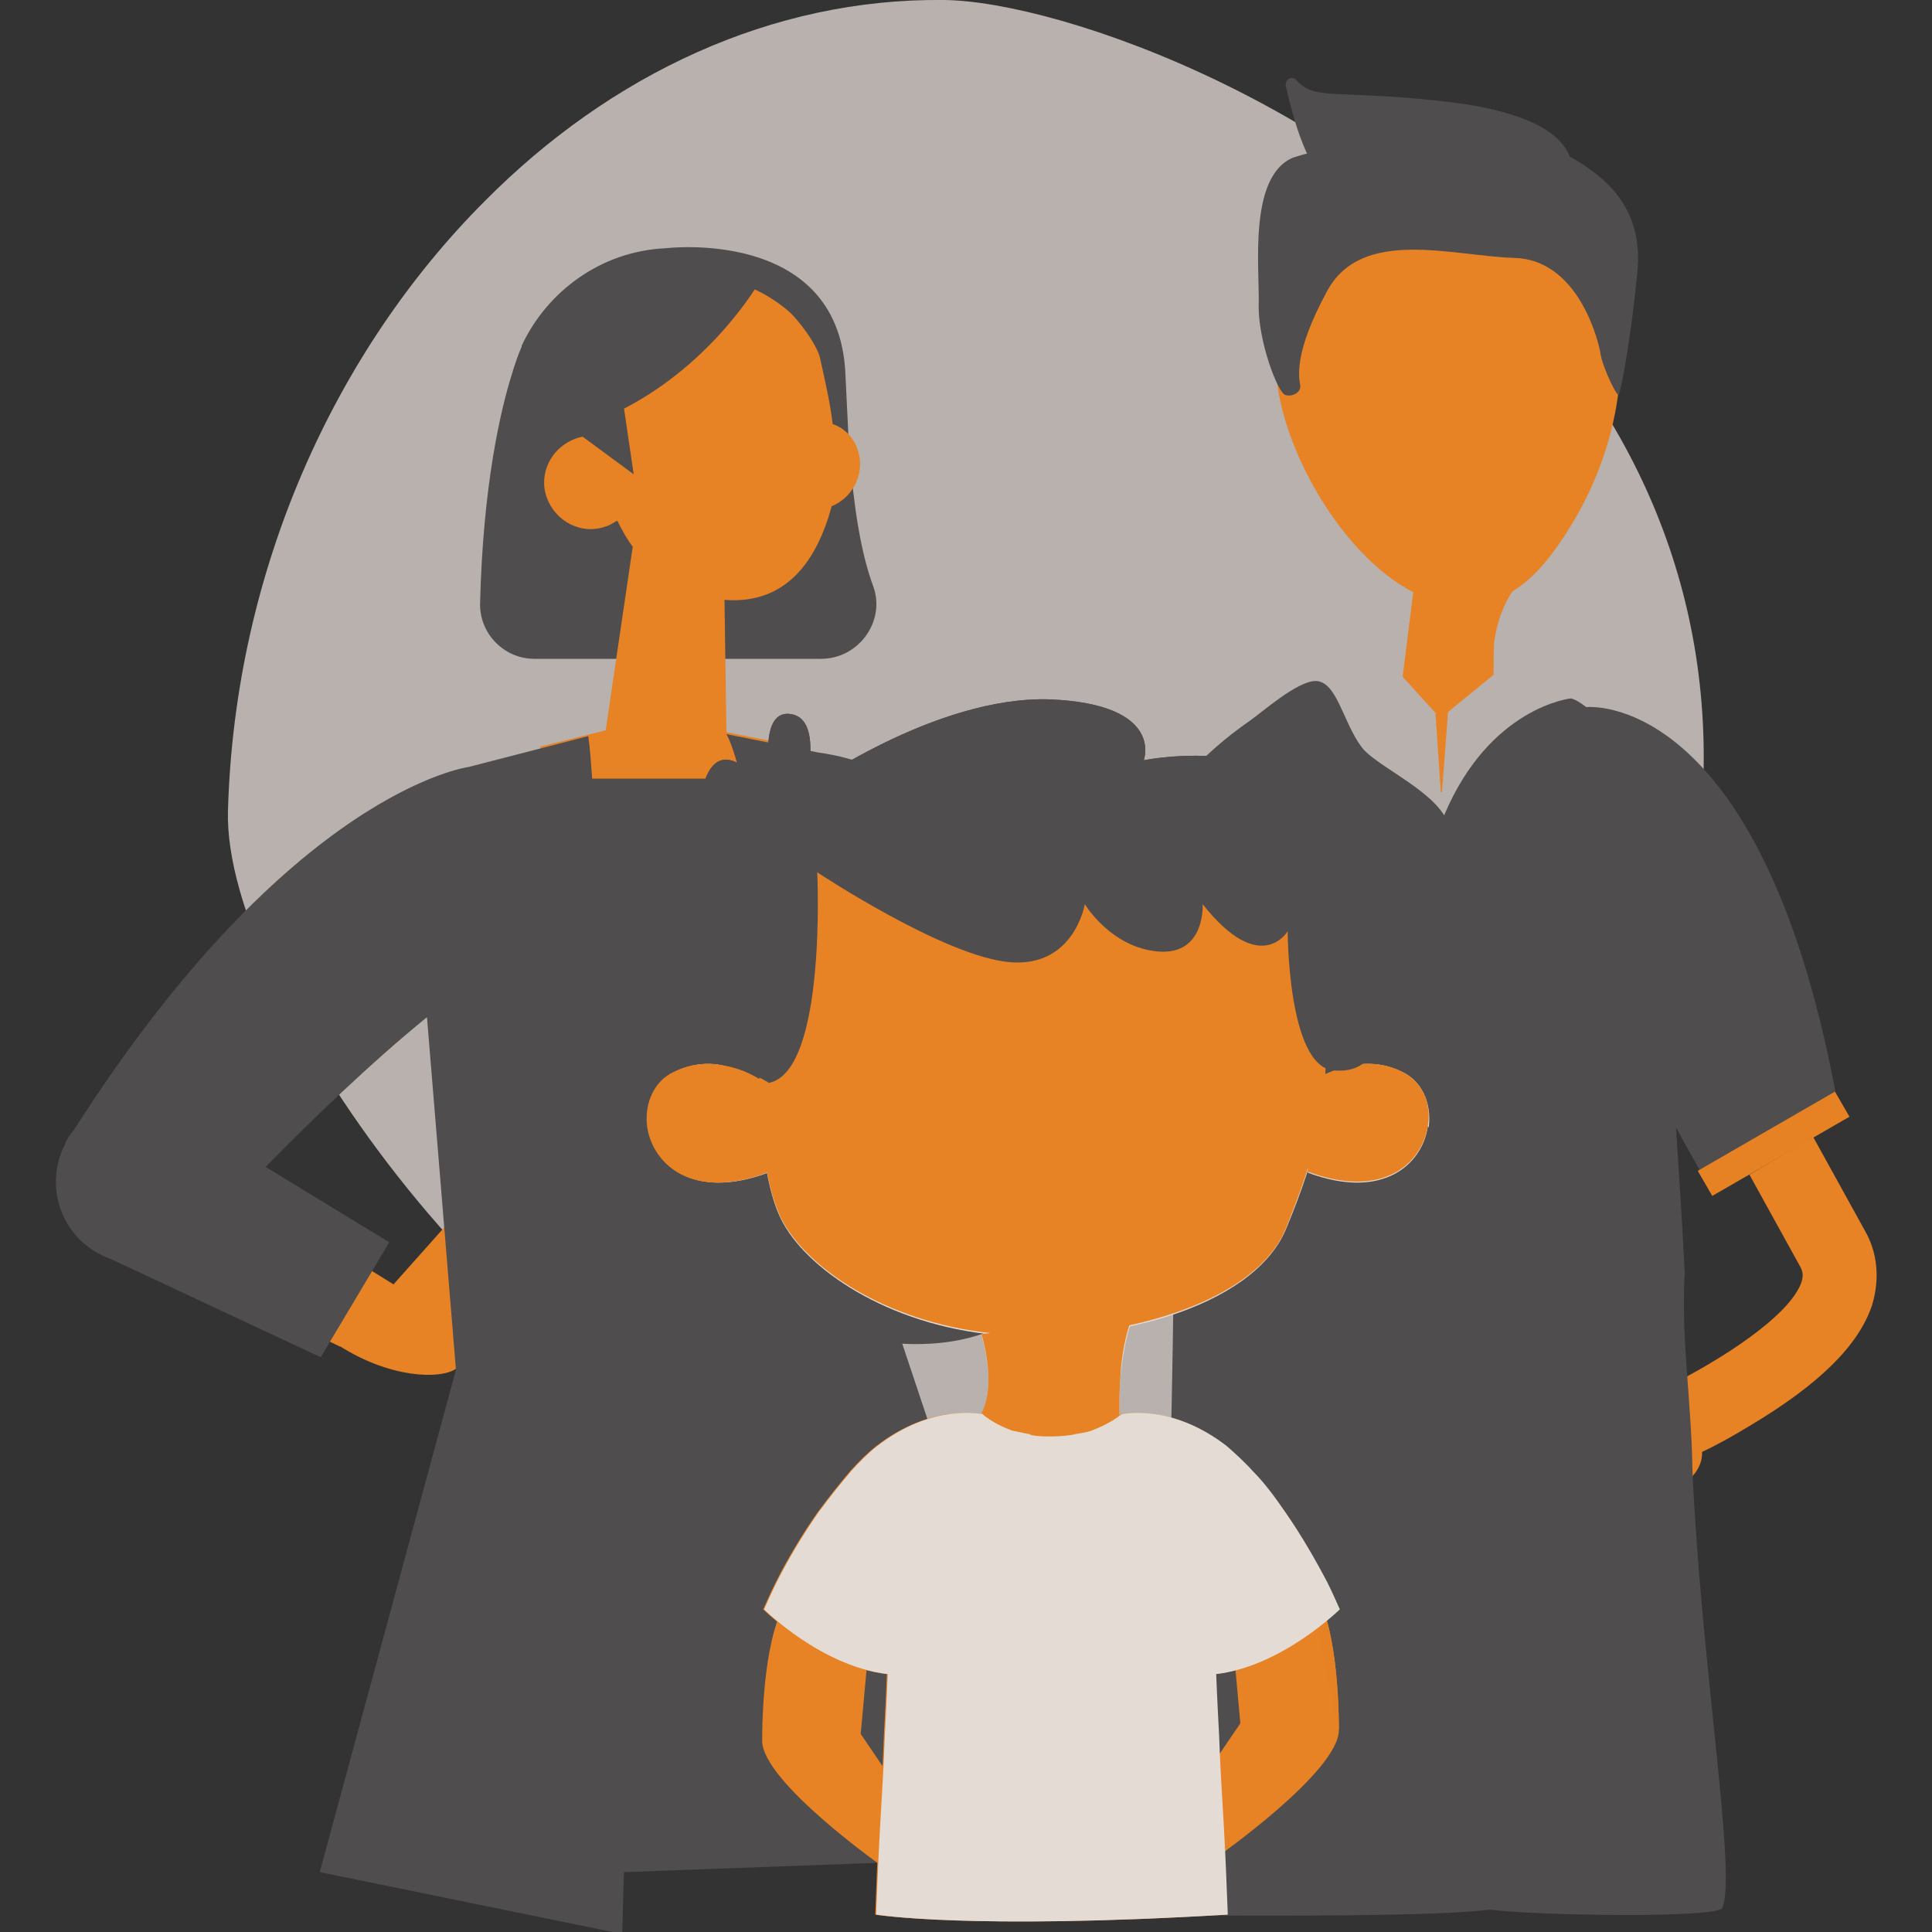
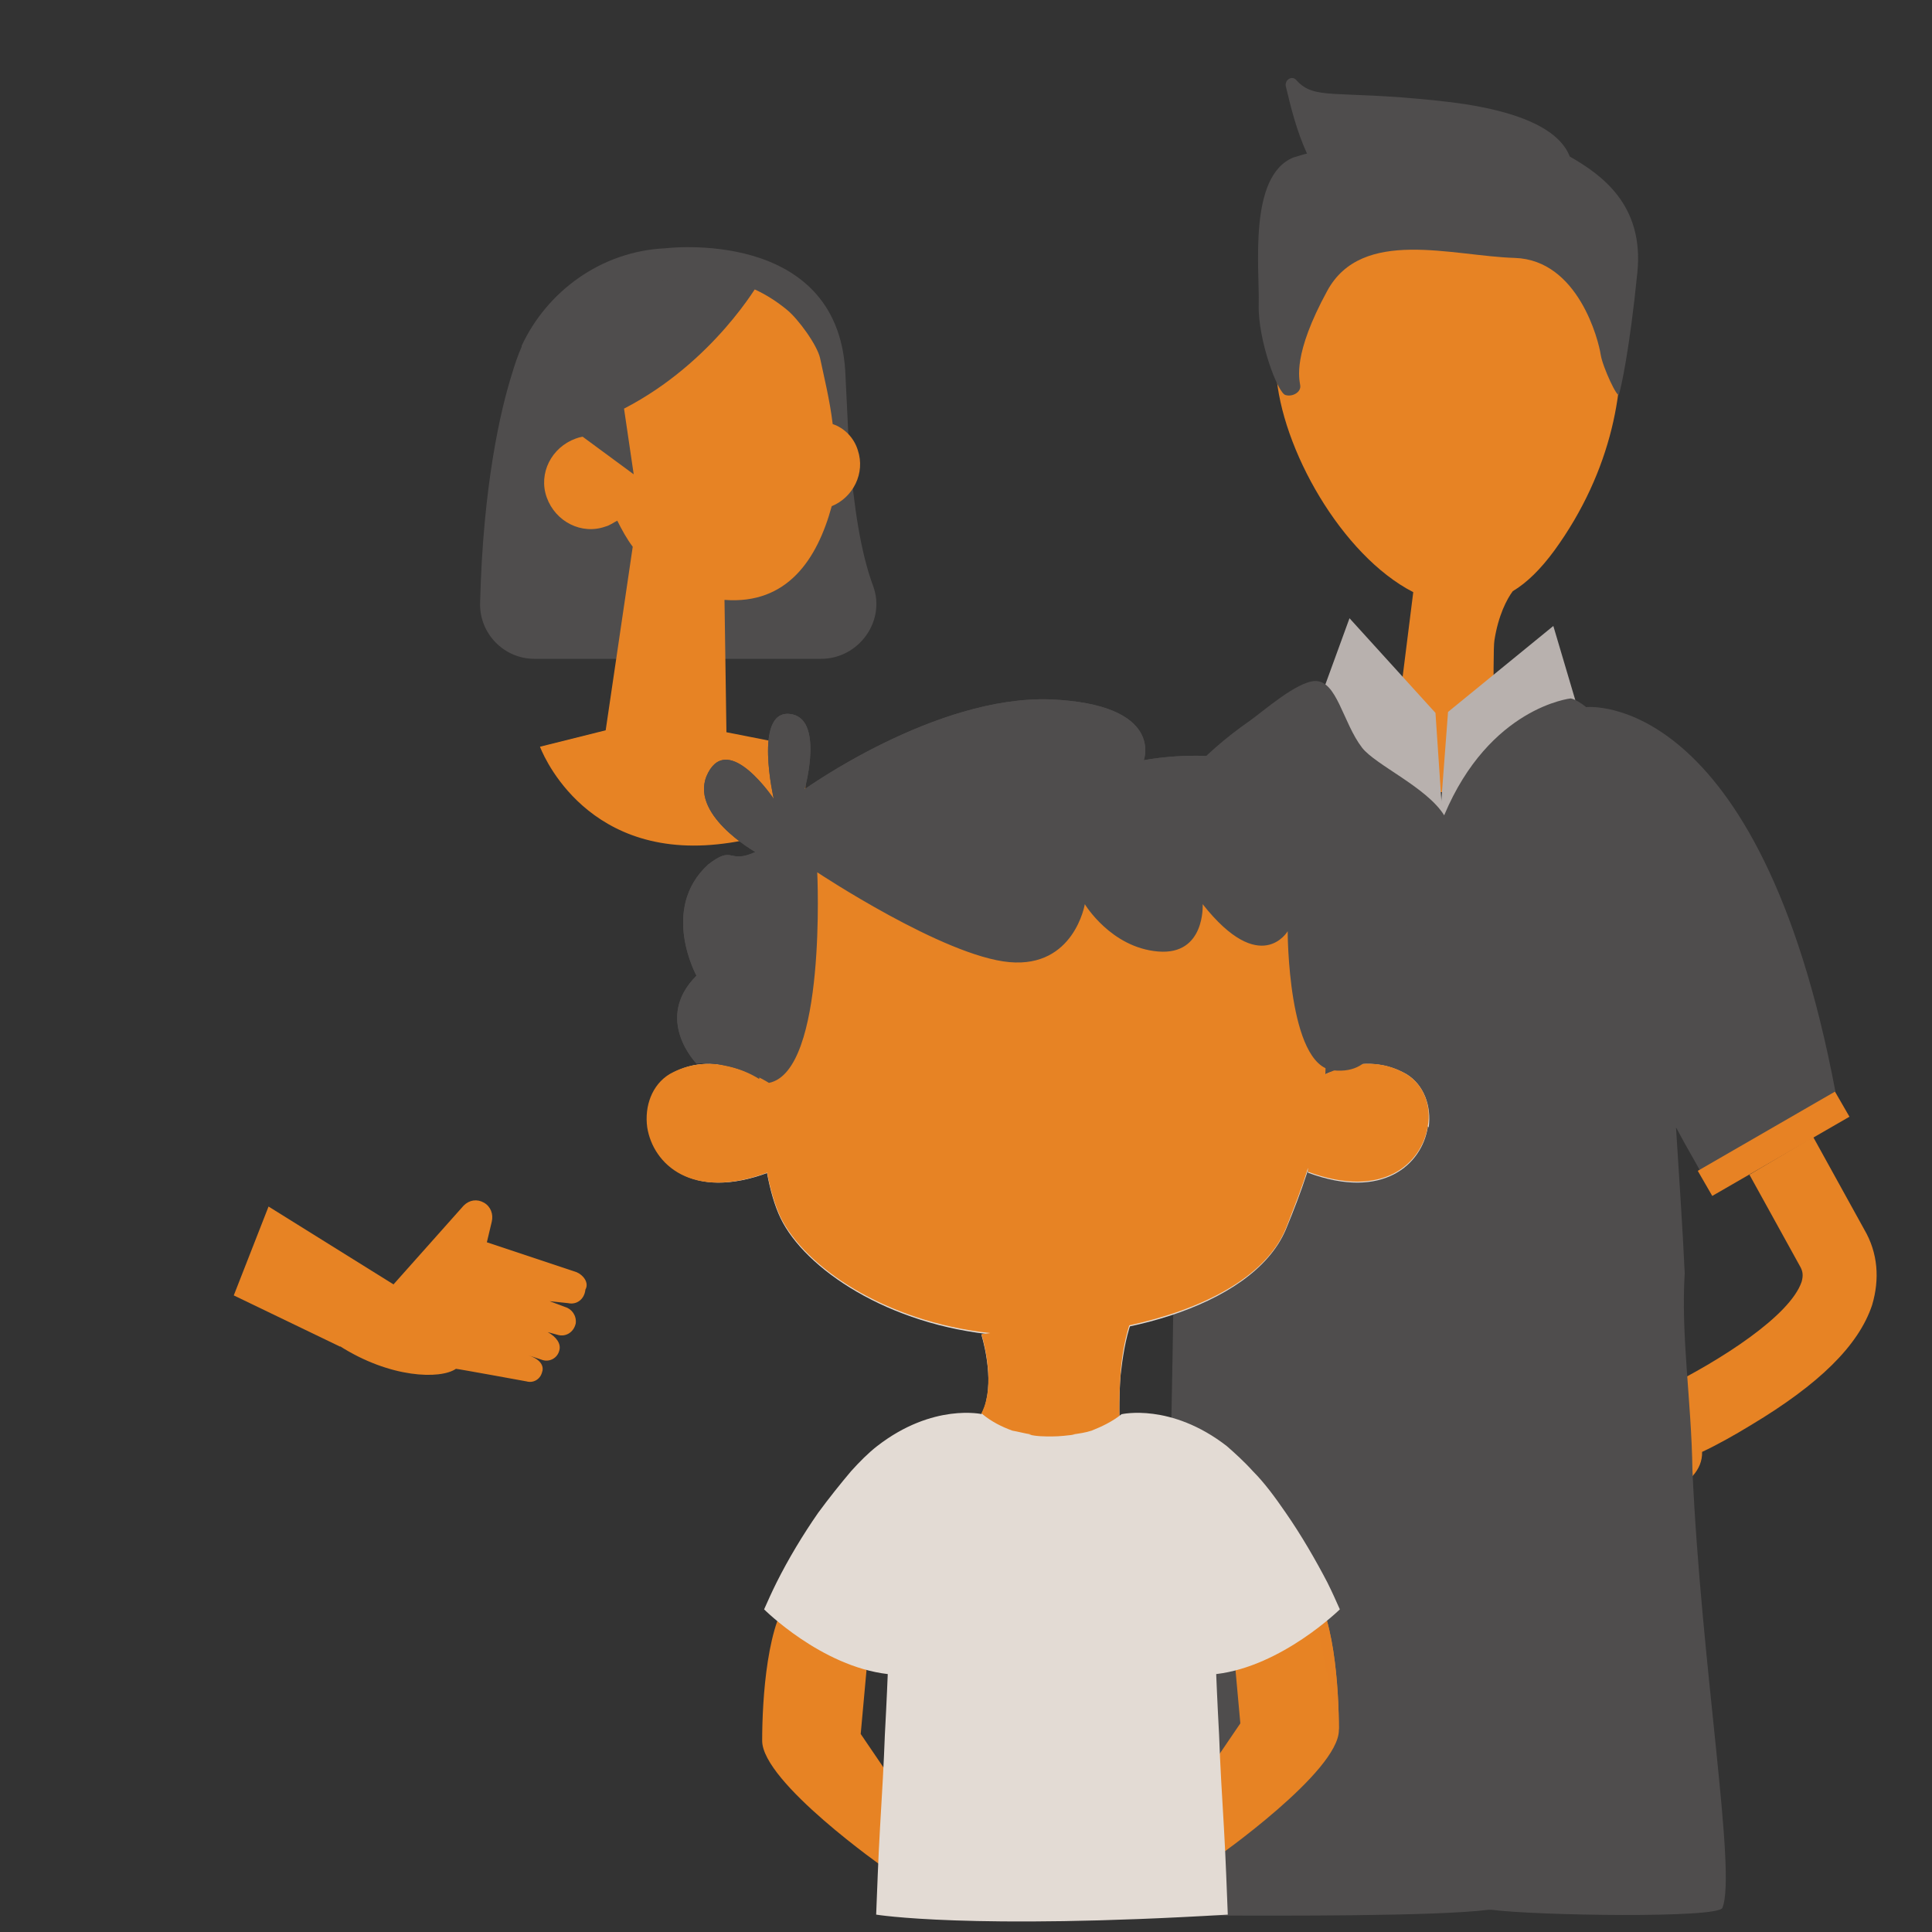
<svg xmlns="http://www.w3.org/2000/svg" version="1.1" id="Layer_1" x="0px" y="0px" viewBox="0 0 200 200" style="enable-background:new 0 0 200 200;" xml:space="preserve">
  <rect x="0" y="0" width="200" height="200" fill="#333333" stroke="none" />
  <style type="text/css">
	.st0{fill:#B8B1AE;}
	.st1{fill:#E78324;}
	.st2{fill:#4F4D4D;}
	.st3{fill:#E78224;}
	.st4{fill:#E3DBD4;}
	.st5{fill:#FFFFFF;}
</style>
  <g>
-     <path class="st0" d="M161,35.4C141.5,11,109.6,0.1,97.7,0C79.9-0.2,63.2,7.7,50.2,20.8C34.7,36.3,24.3,59,23.6,83.9   c-0.6,19.3,30.9,62.8,58.6,67.8c26.6,4.8,80.2-1,92.4-57.2C179.3,72.8,174.6,52.4,161,35.4z" />
    <g>
      <g>
        <path class="st1" d="M193,127.3l-5.3-9.6l-6.6,3.9l5.3,9.6c0.2,0.4,0.3,0.8,0.1,1.5c-1.2,3.5-8.3,8.1-14.4,11.1     c-0.6-0.2-1.3-0.2-2,0c-2.4,0.7-10.5-2.3-9.7,6.3c0.4,3.8,1.8,8.7,4.6,7.6c5.3-2,11.3-3.6,11.2-7.4c1.5-0.7,3.3-1.7,5.1-2.8     c7-4.2,11.1-8.2,12.5-12.4C194.6,132.4,194.4,129.7,193,127.3z" />
        <g>
          <path class="st1" d="M158.8,20c-6.5-0.8-2.6-0.8-6.5-0.8c-15.5-0.2-21.1,6.5-20.2,19.3c0.5,7.9,6.8,19,14.2,22.8L143.7,82h11      c0-0.6-0.2-14.7,0-15.7c0.4-2.6,1.3-4.3,1.9-5.1c1.5-0.9,2.9-2.3,4.3-4.2C172.9,40.5,167.3,21,158.8,20z" />
          <path class="st2" d="M162.5,16.2c-1-2.6-4.8-4.9-13.9-5.8c-10.5-1.1-12.5,0-14.4-2.1c-0.4-0.5-1.2-0.1-1.1,0.6      c0.5,2.1,1.1,4.6,2.2,7c-0.5,0.1-1,0.3-1.4,0.4c-4.7,1.9-3.5,11.5-3.6,15.2s2,9.3,2.8,9.4c0.7,0.2,1.6-0.3,1.5-1      c-0.1-0.7-0.8-3.2,2.8-9.8c3.6-6.6,12.9-3.6,19.4-3.4c6.6,0.2,8.7,8.6,8.9,10c0.2,1.3,1.8,4.7,1.9,4.1c0.2-0.6,1.1-4.6,1.9-12.6      C170.2,21.2,165.8,18.1,162.5,16.2z" />
        </g>
        <polygon class="st0" points="135.8,74.7 139.7,64 148.6,73.8 149.3,84.2    " />
        <polygon class="st0" points="163.2,72.9 160.8,64.8 149.9,73.7 149,85.6    " />
        <path class="st2" d="M174.4,131.8c-0.2-4.5-0.6-10.2-0.9-15.1c1.1,2.1,2.1,3.7,2.7,4.9L190,113c-7.9-41.8-25.8-39.8-25.8-39.8     c-0.1,0-0.1,0-0.2,0c0.1,0,0.1,0,0.2,0c-0.5-0.4-1.1-0.8-1.6-0.9c0,0-8.4,0.9-13.1,12.1c-1.8-2.9-7.1-5.2-8.5-7     c-2-2.6-2.6-7-4.9-6.9c-1.9,0.1-5.3,3.1-6.7,4.1C119,81.8,116,90.9,112.8,96.9c-3.2,6.2-4.3,9.3-9.7,18.6l13.7,7.7     c1.6-2.6,4.1-9.8,5.2-10.6c-0.6,9.2-0.4,31.5-1.1,44.1c-1.3,23.7-3.1,34.1-2.3,39.9c0.2,1.5,7,1.7,8.5,1.7c4.6,0,21.4,0.1,27-0.6     c0.1,0,0.2,0,0.3,0c4.6,0.6,23.5,0.9,23.9-0.2c1.5-3.6-2.2-25.1-3.1-45.3C175.1,145,174,138.4,174.4,131.8z" />
        <rect x="102.3" y="116.9" transform="matrix(-0.866 -0.5 0.5 -0.866 147.033 276.174)" class="st3" width="16.4" height="3" />
        <rect x="175.4" y="116.9" transform="matrix(0.866 -0.5 0.5 0.866 -34.594 107.669)" class="st3" width="16.4" height="3" />
      </g>
      <g>
        <g>
          <g>
            <path class="st2" d="M90.4,60.7c-1.3-3.5-2-8.1-2.5-14.1l-0.4-8.2c-0.9-14.9-18.6-12.7-18.6-12.7C62.2,26,56.6,30.2,54,35.8       l0,0c0,0,0,0,0,0.1c-0.4,0.9-0.7,1.8-1,2.8c-1.2,3.8-3,11.6-3.3,23.7c-0.1,3.2,2.5,5.8,5.6,5.8H85       C88.9,68.2,91.7,64.3,90.4,60.7z" />
-             <polygon class="st4" points="75,67.4 66.4,57.8 74.9,58.9      " />
          </g>
          <g>
            <path class="st1" d="M88.8,46.6c-0.4-1.3-1.4-2.3-2.6-2.7c-0.3-2.5-0.9-4.9-1.3-6.8c-0.3-1.4-2.3-4.1-3.4-5       c-8.8-7.3-20.8-2.2-19.6,13.1c-0.7-0.1-1.5-0.1-2.3,0.2c-2.5,0.9-3.9,3.6-3,6.1c0.9,2.5,3.6,3.9,6.1,3c0.4-0.1,0.8-0.4,1.2-0.6       c0.5,1,1,1.9,1.6,2.7l-2.8,19l-6.8,1.7c0,0,4.2,11.6,18.4,10.1c14.2-1.5,7.5-10.3,7.5-10.3l-6.6-1.3L75,62.1       c6.5,0.5,9.6-4.2,11.1-9.7C88.3,51.5,89.6,49,88.8,46.6z" />
            <g>
              <polygon class="st1" points="40.8,133 27.8,124.9 24.2,134.1 35.2,139.4       " />
              <path class="st1" d="M59.7,131.7l-9.3-3.1l0.5-2.1c0.2-0.8-0.1-1.6-0.8-2c-0.7-0.4-1.5-0.3-2.1,0.3l-7.3,8.2l-5.6,6.3        c5.3,3.4,10.5,3.5,12.1,2.4c0.2,0,7.3,1.3,7.3,1.3c0.7,0.2,1.4-0.2,1.6-0.9c0.2-0.5,0.1-1.3-1.4-1.8l1.5,0.5        c0.7,0.2,1.5-0.2,1.7-1c0.2-0.7-0.3-1.4-1.2-1.9l1.1,0.3c0.8,0.2,1.6-0.3,1.8-1.2c0.1-0.8-0.4-1.5-1.1-1.7l-1.6-0.6l1.9,0.2        c0.9,0.2,1.7-0.4,1.8-1.4C61,132.8,60.4,132,59.7,131.7z" />
            </g>
          </g>
        </g>
-         <path class="st2" d="M103.4,93.5C99.5,81,88.5,78.4,84.7,77.9l-9.5-1.9c0,0,0.7,1.1,1.5,4.6H61.3c-0.1-1.4-0.2-2.9-0.4-4.4     l-12.4,3.2c0,0-18.4,2.4-40.8,37.5l0,0c-0.4,0.5-0.8,1-1,1.6c-2.3,4.6-0.1,10.1,4.7,11.8l21.8,10.2l7.1-11.9l-12.8-7.8     c4.6-4.7,10.9-10.8,16.7-15.5l3,36.5l-14.1,52l31.3,6.4c0.1-2.2,0.1-4.4,0.2-6.4l41-1.5l-6.1-16.7h6.1l-12.2-36.5     c3.8,0.2,8.4-0.3,12.4-3.1h0C119.8,126.5,108.1,108.5,103.4,93.5z M90.2,128.9l-2.1-6.2l0.2-7.4l1.4,10.7l1.4,0.9L90.2,128.9z" />
        <path class="st2" d="M78.6,29.2c0,0-13.5-3.2-18.5,5.7c-1.1,1.9-1.7,3.5-2,4.7L54.6,41l11,8.1l-1-6.8     C73.9,37.5,78.6,29.2,78.6,29.2z" />
      </g>
      <g>
        <g>
          <path class="st5" d="M100.6,147.5" />
          <g>
            <g>
              <g>
                <path class="st4" d="M67.1,116.7c0.6,3.8,4.6,7.6,12.4,4.7V116C75.6,113.9,70.7,114.2,67.1,116.7z" />
                <path class="st4" d="M69.4,111.2c-1.8,1.1-2.6,3.3-2.3,5.5c3.6-2.5,8.5-2.8,12.4-0.7v-3.7C79.4,112.2,74.4,108.3,69.4,111.2z         " />
              </g>
            </g>
            <g>
              <g>
                <path class="st4" d="M147.8,116.7c-0.6,3.8-4.6,7.6-12.4,4.7V116C139.3,113.9,144.2,114.2,147.8,116.7z" />
                <path class="st4" d="M145.6,111.2c1.8,1.1,2.6,3.3,2.3,5.5c-3.6-2.5-8.5-2.8-12.4-0.7v-3.7         C135.5,112.2,140.5,108.3,145.6,111.2z" />
              </g>
            </g>
            <path class="st4" d="M102.1,145c-0.1,0.5-0.3,1-0.5,1.4c0,0,4.5,5.2,14.3,1c0,0-0.1-2.3,0.1-5.1       C111.3,142.7,106.7,143.5,102.1,145z" />
            <path class="st4" d="M117.1,136.9l-15.5,1.3c0,0,1.2,3.8,0.5,6.8c4.6-1.5,9.2-2.3,13.9-2.6       C116.2,140.6,116.5,138.6,117.1,136.9z" />
            <path class="st4" d="M78.6,110.3c0,0-0.3,10.6,2.2,15.8c2.5,5.2,11.1,11.1,22.4,12.1c11.4,1,26.4-2.7,29.9-10.9       c3.4-8.2,4.8-13.9,3.7-22.3c-1-8.4-1.5-12.1-9.3-15.8C119.8,85.5,77.6,66.6,78.6,110.3z" />
            <g>
              <path class="st2" d="M137.3,89.7c-1.8,4.5-6.3,2.7-9,0.9c-0.9-1.8-3.6-2.7-3.6-5.4c0,4.5-2.7,10.8-7.2,9        c-2.7-1.8-4.5-5.4-7.2-8.1c-2.7,17-20.6,5.4-28.7,0.9c-3,7.5-2.9,16.1-6.9,23.5c2.6,0.5,4.6,1.8,4.6,1.8c6-1.2,5-21.8,5-21.8        s13.1,8.7,19.9,9.3c6.7,0.6,7.8-6,7.8-6s2.7,4.5,7.6,4.9c4.9,0.4,4.6-4.9,4.6-4.9c6,7.6,8.8,2.8,8.8,2.8s0,13.9,4.7,14.4        c4.7,0.5,4.8-4.3,4.8-4.3c0.5,0.2,0.9,0.2,1.4,0C139.7,103.4,138.1,96.2,137.3,89.7z" />
              <path class="st2" d="M146.4,104.6c4.1-7.2-1.3-9-1.3-9c0.4-8.5-7-8.2-7-8.2c-2.6-12.2-19.7-8.7-19.7-8.7s2.2-5.8-9.7-6.3        c-11.9-0.4-25.4,9.3-25.4,9.3s2.1-7.5-1.6-7.8c-3.7-0.3-1.6,8.8-1.6,8.8s-4.6-6.9-6.8-2.7c-2.2,4.2,4.9,8.2,4.9,8.2        c-2.9,1.3-2.2-0.8-4.9,1.3c-5,4.6-1.2,11.5-1.2,11.5c-4.5,4.5,0,9.1,0,9.1c1-0.1,2,0,2.9,0.2c4-7.4,3.9-16,6.9-23.5        c8.1,4.5,26,16.1,28.7-0.9c2.7,2.7,4.5,6.3,7.2,8.1c4.5,1.8,7.2-4.5,7.2-9c0,2.7,2.7,3.6,3.6,5.4c2.7,1.8,7.2,3.6,9-0.9        c0.8,6.5,2.4,13.8,6.7,17C145.4,106.3,146.4,104.6,146.4,104.6z" />
            </g>
          </g>
-           <path class="st3" d="M122.1,148.5l-6.2-1.6c0,0-8,4.4-14.3-0.5c0,0-5.1-1.2-10.9,3.3c-0.9,0.7-1.8,1.6-2.7,2.6      c-1.1,1.3-2.3,2.8-3.4,4.3c-1.6,2.3-3.1,4.8-4.3,7.2c-0.5,1-0.9,1.9-1.3,2.8c0,0,5.9,5.9,12.8,6.7c0,0-0.1,2.6-0.3,6.3      c-0.1,2.8-0.3,6.3-0.5,9.6c-0.2,3.4-0.3,6.7-0.4,9c0,0,9.6,1.6,36.4,0c-0.1-2.3-0.2-5.6-0.4-9c-0.2-3.3-0.3-6.8-0.5-9.6      c-0.2-3.7-0.3-6.3-0.3-6.3c6.8-0.8,12.8-6.7,12.8-6.7c-0.4-0.9-0.8-1.8-1.3-2.8c-1.2-2.3-2.7-4.9-4.3-7.2      c-1.1-1.6-2.2-3.1-3.4-4.3c-0.9-1-1.9-1.9-2.7-2.6c-5.8-4.5-10.9-3.3-10.9-3.3c-6.3,4.9-14.3,0.5-14.3,0.5l-6.2,1.6" />
        </g>
      </g>
      <path class="st1" d="M127.8,171.8l0.6,6.6l-3.4,5l0.9,8.9c0,0,12.7-8.9,12.7-13.2c0-4.3-0.5-12.6-3.2-15.3" />
      <path class="st1" d="M89.7,172.9l-0.6,6.6l3.4,5l-0.9,8.9c0,0-12.7-8.9-12.7-13.2c0-4.3,0.5-12.6,3.2-15.3" />
      <path class="st3" d="M138.6,179.1c0-4.3-0.5-12.6-3.2-15.3" />
      <g>
        <g>
          <path class="st5" d="M100.6,147.5" />
          <g>
            <path class="st1" d="M145.6,111.2c-3.2-1.9-6.5-0.9-8.4,0c0.1-1.9-0.1-4-0.3-6.2c-1-8.4-1.5-12.1-9.3-15.8       c-7.8-3.7-50-22.6-49,21.1c0,0,0,0.5,0,1.4c-1.6-1-5.4-2.7-9.3-0.5c-1.8,1.1-2.6,3.3-2.3,5.5c0.6,3.8,4.6,7.6,12.4,4.7v-0.1       c0.3,1.7,0.8,3.4,1.4,4.7c2.5,5.1,10.7,10.8,21.7,12l-0.9,0.1c0,0,1.2,3.8,0.5,6.8c-0.1,0.5-0.3,1-0.5,1.4c0,0,4.5,5.2,14.3,1       c0,0-0.1-2.3,0.1-5.1c0.1-1.6,0.4-3.4,0.9-5c7.4-1.6,14.1-4.9,16.2-10c0.9-2.3,1.7-4.3,2.3-6.3v0.4c7.8,2.9,11.8-0.9,12.4-4.7       C148.2,114.5,147.4,112.3,145.6,111.2z" />
            <path class="st2" d="M145.1,95.6c0.4-8.5-7-8.2-7-8.2c-2.6-12.2-19.7-8.7-19.7-8.7s2.2-5.8-9.7-6.3       c-11.9-0.4-25.4,9.3-25.4,9.3s2.1-7.5-1.6-7.8c-3.7-0.3-1.6,8.8-1.6,8.8s-4.6-6.9-6.8-2.7c-2.2,4.2,4.9,8.2,4.9,8.2       c-2.9,1.3-2.2-0.8-4.9,1.3c-5,4.6-1.2,11.5-1.2,11.5c-4.5,4.5,0,9.1,0,9.1c1-0.1,2,0,2.9,0.2c2.6,0.5,4.6,1.8,4.6,1.8       c6-1.2,5-21.8,5-21.8s13.1,8.7,19.9,9.3c6.7,0.6,7.8-6,7.8-6s2.7,4.5,7.6,4.9c4.9,0.4,4.6-4.9,4.6-4.9c6,7.6,8.8,2.8,8.8,2.8       s0,13.9,4.7,14.4c4.7,0.5,4.8-4.3,4.8-4.3c0.5,0.2,0.9,0.2,1.4,0c1.4-0.4,2.4-2.1,2.4-2.1C150.5,97.4,145.1,95.6,145.1,95.6z" />
          </g>
          <g>
            <path class="st3" d="M110.9,148.5h-4.1c0.7,0.1,1.3,0.2,2.1,0.2C109.5,148.7,110.2,148.6,110.9,148.5z" />
            <path class="st4" d="M126.2,179.6c-0.2-3.7-0.3-6.3-0.3-6.3c6.8-0.8,12.8-6.7,12.8-6.7c-0.4-0.9-0.8-1.8-1.3-2.8       c-1.2-2.3-2.7-4.9-4.3-7.2c-1.1-1.6-2.2-3.1-3.4-4.3c-0.9-1-1.9-1.9-2.7-2.6c-5.8-4.5-10.9-3.3-10.9-3.3       c-1,0.8-2.1,1.3-3.1,1.7c-0.6,0.2-1.3,0.3-2,0.4h0.3c-0.8,0.1-1.6,0.2-2.4,0.2c-0.8,0-1.6,0-2.4-0.2h0.3       c-0.7-0.1-1.4-0.3-2-0.4c-1.1-0.4-2.1-0.9-3.1-1.7c0,0-5.1-1.2-10.9,3.3c-0.9,0.7-1.8,1.6-2.7,2.6c-1.1,1.3-2.3,2.8-3.4,4.3       c-1.6,2.3-3.1,4.8-4.3,7.2c-0.5,1-0.9,1.9-1.3,2.8c0,0,5.9,5.9,12.8,6.7c0,0-0.1,2.6-0.3,6.3c-0.1,2.8-0.3,6.3-0.5,9.6       c-0.2,3.4-0.3,6.7-0.4,9c0,0,9.6,1.6,36.4,0c-0.1-2.3-0.2-5.6-0.4-9C126.5,185.9,126.3,182.5,126.2,179.6z" />
          </g>
        </g>
      </g>
    </g>
  </g>
</svg>